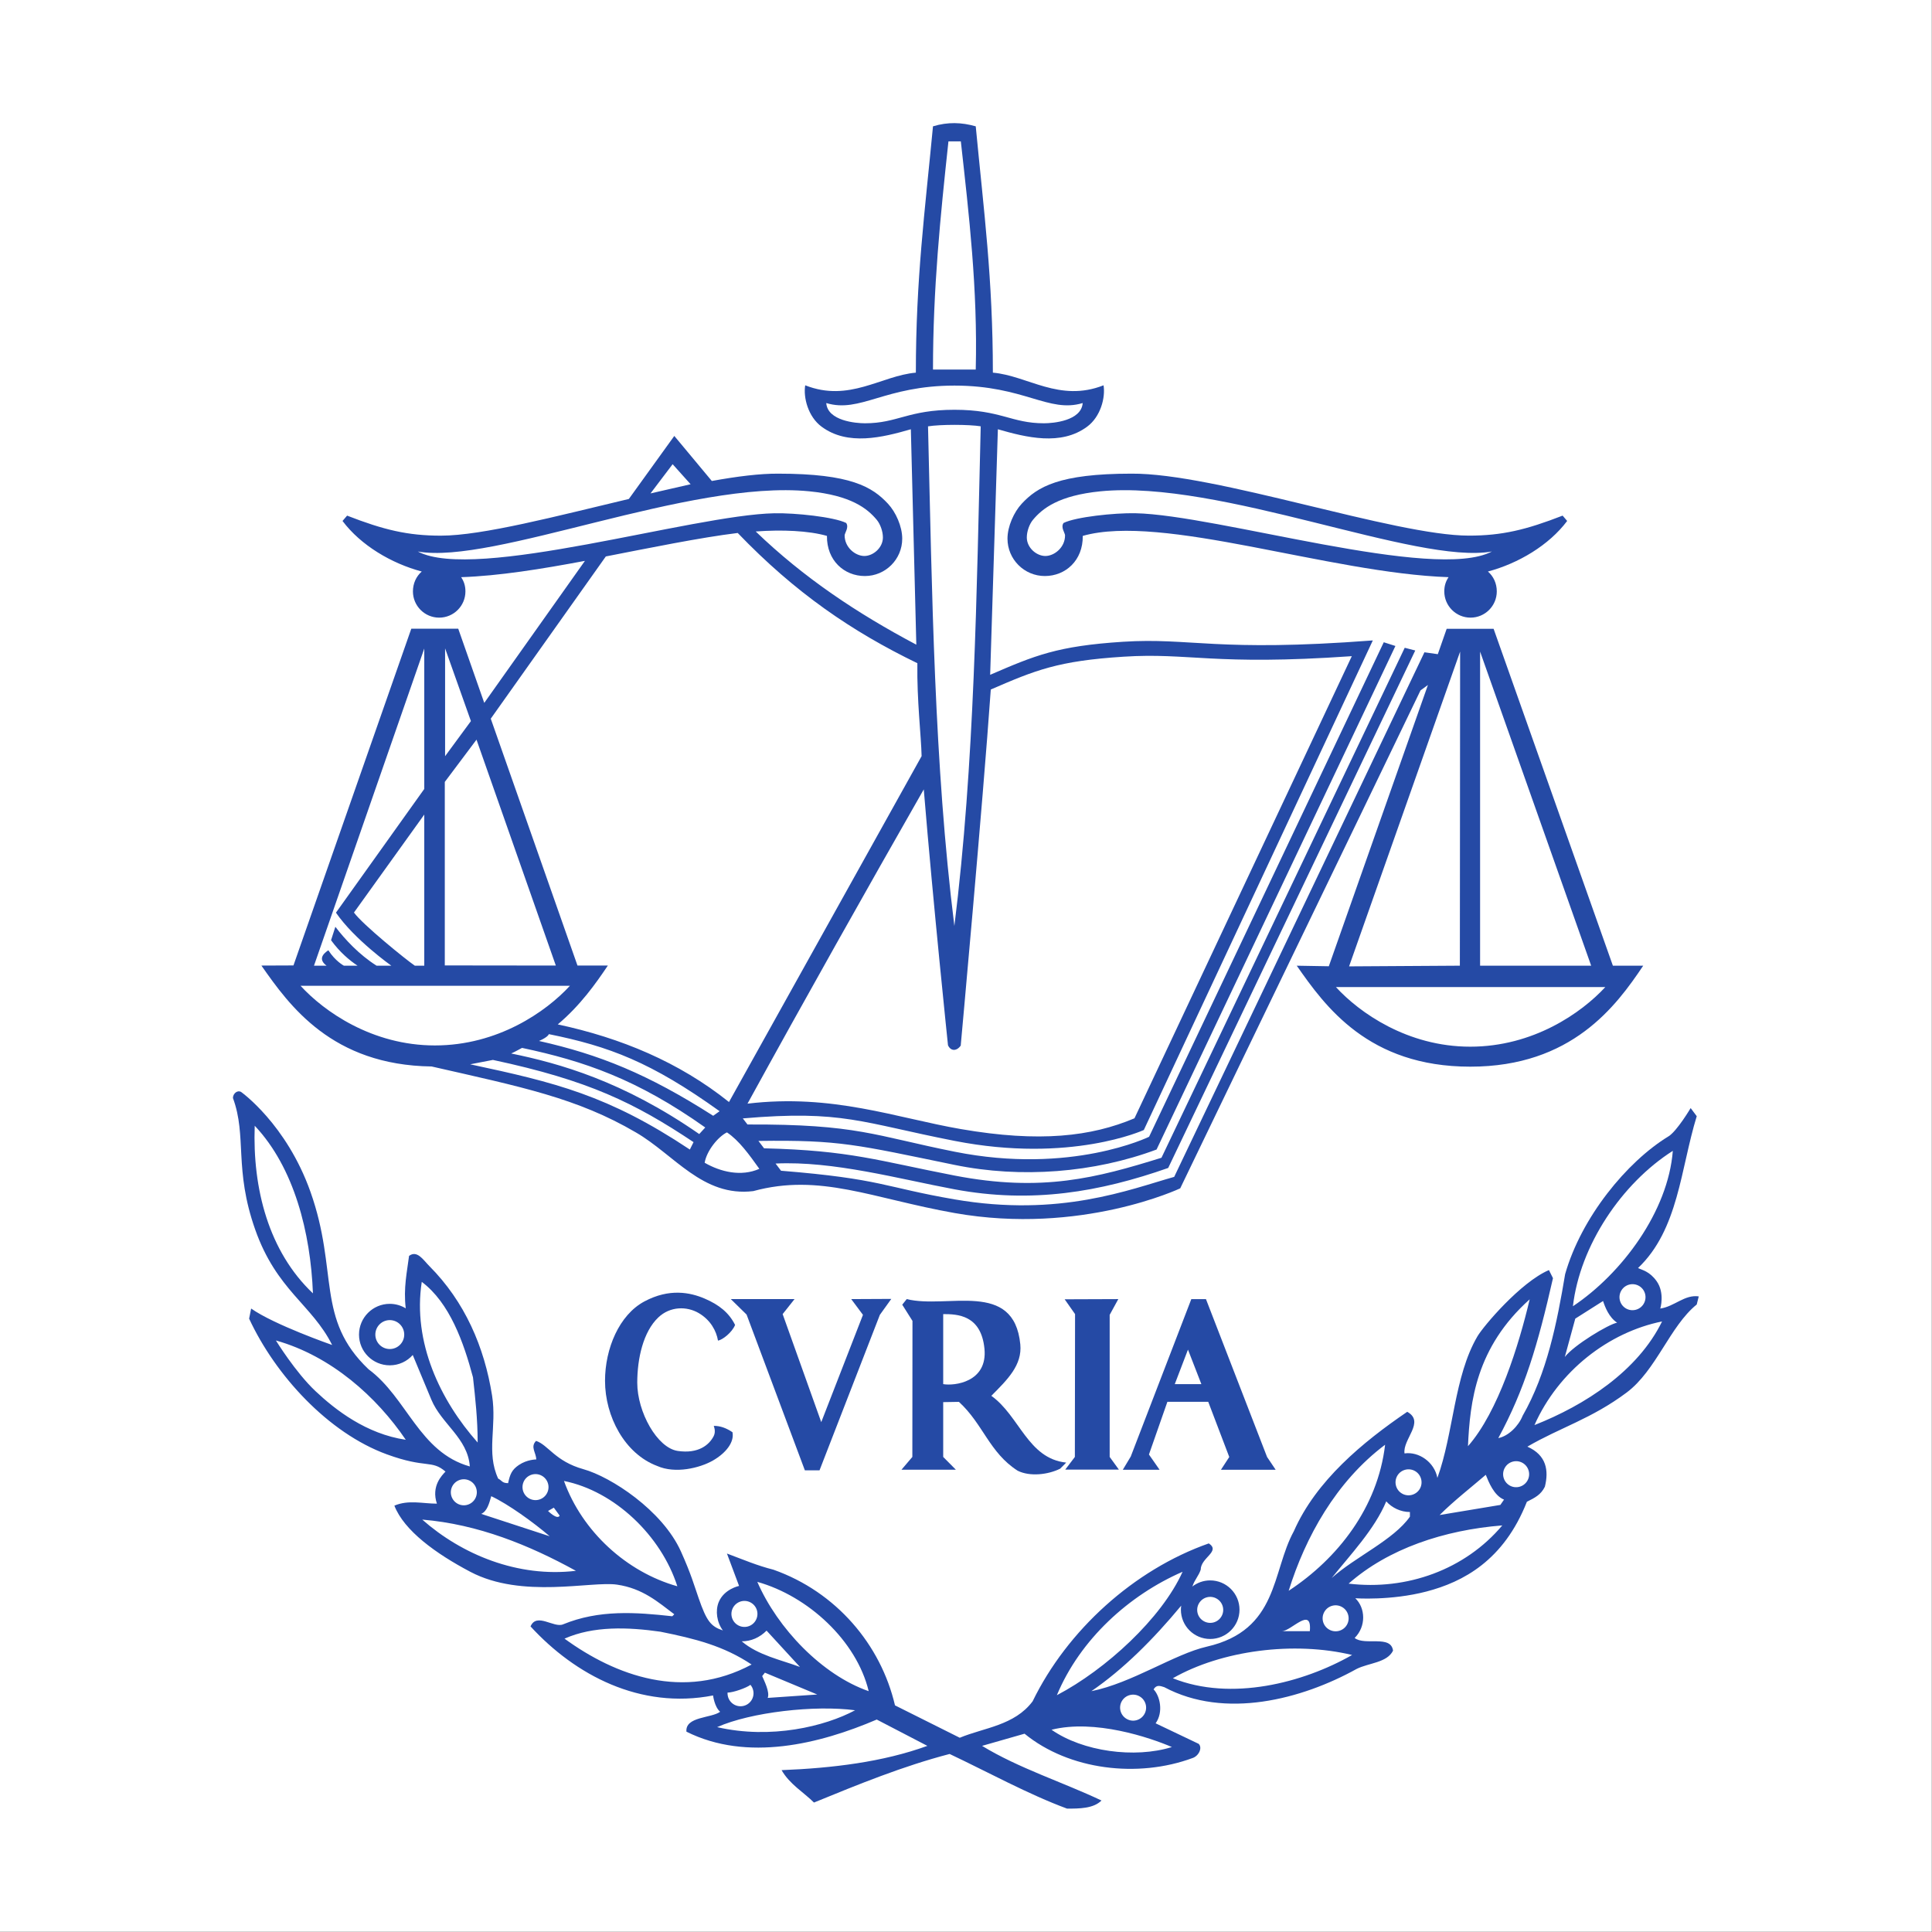
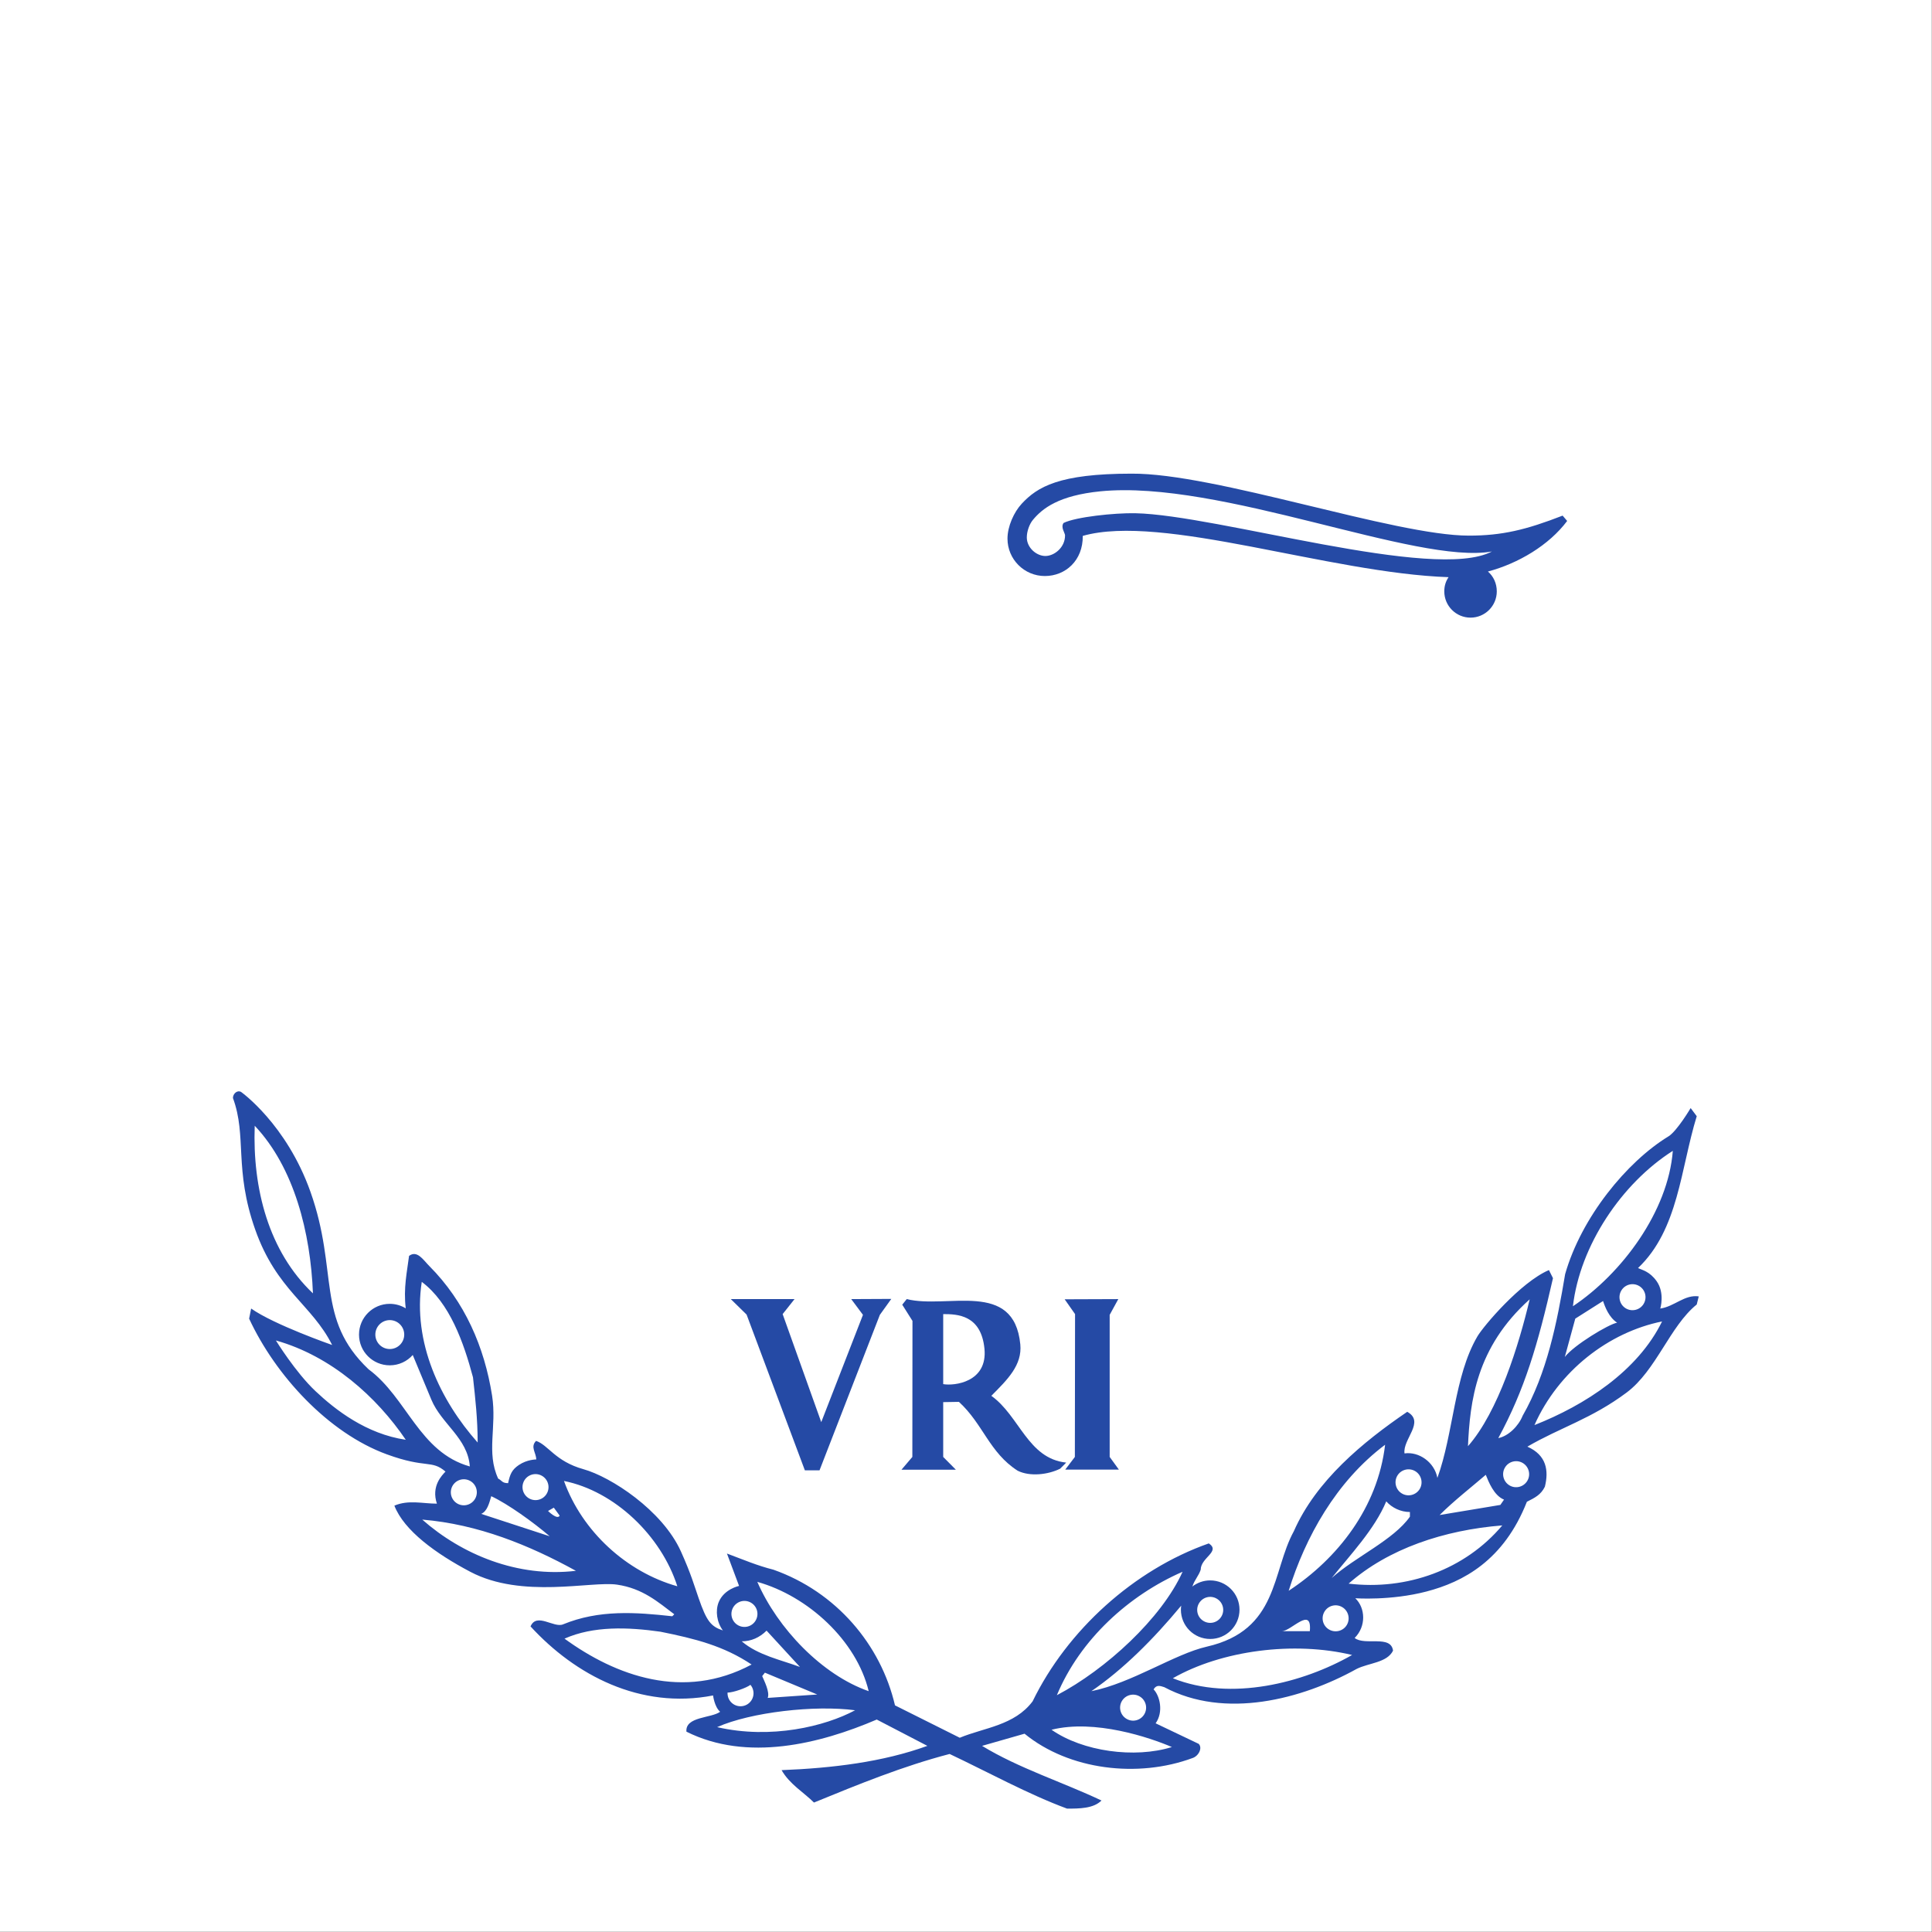
<svg xmlns="http://www.w3.org/2000/svg" width="100%" height="100%" viewBox="0 0 2317 2317" version="1.1" xml:space="preserve" style="fill-rule:evenodd;clip-rule:evenodd;stroke-linejoin:round;stroke-miterlimit:2;">
  <rect x="0" y="0" width="2317" height="2317" fill="#808080" stroke="none" />
  <rect x="0" y="0" width="2316.67" height="2316.67" style="fill:#fff;" />
  <g id="layer1">
    <g id="g18490">
      <path id="path16850" d="M1238.75,623.471c11.407,-13.759 31.008,-29.283 81.067,-34.261c143.631,-14.112 379.032,88.397 469.39,72.168c-68.798,36.457 -329.13,-43.865 -427.602,-45.865c-25.049,-0.509 -71.541,4.43 -86.124,11.682c-3.567,5.175 1.411,11.329 1.803,14.661c0.157,14.818 -13.014,24.932 -23.599,24.932c-10.584,-0 -22.265,-9.8 -22.265,-22.266c-0,-7.33 3.175,-16.073 7.33,-21.051m-13.367,-19.444c-9.448,10.153 -17.131,27.324 -17.131,41.946c-0,24.774 20.071,44.845 44.807,44.845c24.774,-0 45.825,-18.659 45.472,-48.138c95.415,-27.088 295.417,44.649 438.695,49.51c-3.41,5.017 -5.135,10.506 -5.135,17.052c0,17.366 14.073,31.478 31.478,31.478c17.366,0 31.478,-14.112 31.478,-31.478c0,-9.525 -3.92,-18.032 -10.623,-23.834c36.457,-9.683 73.188,-31.517 95.022,-60.643l-5.448,-6.39c-43.709,17.013 -72.639,23.991 -112.428,23.991c-89.025,-0 -304.355,-75.109 -404.67,-74.325c-87.024,0 -112.858,15.994 -131.517,35.986" style="fill:#254aa5;fill-rule:nonzero;" />
-       <path id="path16852" d="M1763.24,1255.26c-75.462,-0 -133.087,-40.926 -161.115,-71.502l323.092,-0c-28.734,31.164 -86.556,71.502 -161.977,71.502m-12.153,-473.819l-0.313,376.68l-132.851,0.823l133.165,-377.503l-0.001,0Zm23.952,0l133.204,376.68l-133.204,-0l-0,-376.68Zm-929.958,613.021c2.43,-14.544 16.268,-31.361 26.734,-36.418c14.544,9.722 26.696,26.695 38.849,43.709c-21.875,9.682 -46.61,3.646 -65.583,-7.291m-232.03,-131.049c4.431,-1.96 10.114,-5.173 13.015,-6.703c74.246,15.759 137.673,37.319 219.72,95.454l-7.212,7.88c-91.652,-63.623 -167.623,-84.714 -225.523,-96.631m214.272,115.211c-97.963,-65.191 -161.429,-80.439 -263.468,-102.235l27.284,-5.253c114.701,24.462 169.896,51.471 240.614,98.59l-4.43,8.898Zm-466.881,-196.395l323.053,-0c-28.655,31.165 -86.516,71.542 -161.938,71.542c-75.422,-0 -133.086,-40.926 -161.115,-71.542m148.375,-205.333l0,181.225l-11.329,-0c-10.31,-6.939 -62.917,-49.629 -72.992,-63.741l84.321,-117.484Zm0,-199.14l0,168.407l-105.92,148.374c22.187,32.301 66.406,63.584 66.406,63.584l-17.68,-0c-20.894,-13.133 -38.181,-31.871 -49.432,-46.649l-5.175,16.111c10.193,14.034 22.031,24.147 31.793,30.538l-16.426,-0c0,-0 -10.192,-5.371 -18.62,-18.503c-7.292,4.822 -11.838,11.251 -2.117,18.503l-15.092,-0l132.263,-380.365Zm24.618,159.978l38.025,-50.686l95.14,270.916l-133.165,-0.157l0,-220.073l0,0Zm0.353,-160.174l30.969,87.222l-30.969,42.102l-0,-129.324Zm329.208,555.082l-7.684,5.488c-78.597,-50.255 -136.575,-73.462 -208.861,-89.73c11.329,-4.939 11.721,-8.193 11.721,-8.193c72.56,14.661 122.737,33.595 204.824,92.435m-136.458,-665.314c50.334,-9.8 113.8,-22.775 158.175,-28.146c68.876,71.659 136.85,118.111 215.447,156.176c-0.627,44.845 4.547,87.025 5.096,111.446l-231.009,414.822c-60.017,-47.981 -129.481,-76.794 -205.334,-93.101c26.97,-22.658 45.63,-49.079 60.055,-70.561l-36.417,0l-104,-296.083l137.987,-194.553Zm-225.482,-5.92c90.357,16.191 325.758,-86.319 469.389,-72.207c50.059,4.978 69.621,20.502 81.067,34.261c4.155,5.018 7.331,13.759 7.331,21.051c-0,12.466 -11.722,22.266 -22.267,22.266c-10.584,0 -23.755,-10.114 -23.637,-24.931c0.431,-3.293 5.409,-9.487 1.842,-14.662c-14.582,-7.252 -61.114,-12.152 -86.124,-11.642c-98.472,1.999 -358.843,82.282 -427.601,45.864m305.609,-104.705l21.56,24.03l-48.099,11.016l26.539,-35.046Zm230.656,-49.079c-10.819,-0 -44.845,-2.823 -46.413,-24.265c40.808,12.348 69.934,-20.934 153.745,-20.934c83.85,0 112.977,33.282 153.785,20.934c-1.568,21.443 -35.634,24.265 -46.414,24.265c-39.122,-0 -51.784,-16.19 -107.371,-16.19c-55.586,0 -68.209,16.19 -107.332,16.19m100.119,-338.106l14.857,-0c9.722,87.418 20.306,177.227 17.876,273.66l-51.275,0c0,-96.433 8.86,-183.851 18.542,-273.66m-24.5,341.791c14.583,-2.391 49.079,-2.391 63.622,-0l-0.431,-0c-4.86,199.1 -7.33,404.944 -31.596,599.183c-24.265,-194.239 -26.734,-400.083 -31.595,-599.183m75.265,315.605c53.47,-23.129 80.361,-34.34 159.272,-39.358c78.637,-5.096 107.411,10.937 273.7,-0.627l-260.645,554.22c-51.667,21.756 -113.369,29.322 -208.352,12.897c-77.147,-13.329 -153.785,-42.65 -255.745,-30.459c67.973,-123.835 143.435,-257.901 211.409,-376.914c11.368,138.182 29.048,306.902 29.048,306.902c3.371,7.409 10.662,7.291 15.523,-0l-0.235,-0c-0,-0 26.343,-288.243 36.025,-426.661m746.068,331.207l-143.043,-404.002l-56.292,-0l-10.624,30.42l-16.033,-2.274l-300.121,629.132c-53.195,14.935 -136.928,48.805 -263.468,26.97c-84.516,-14.544 -87.064,-24.579 -208.038,-34.34l-6.546,-8.624c69.189,-3.332 147.826,18.424 214.114,30.811c93.533,17.563 175.149,3.097 256.765,-25.519l296.279,-620.586l-12.623,-3.254l-291.732,611.609c-77.461,24.03 -143.004,41.631 -248.023,21.364c-91.926,-17.757 -124.54,-30.145 -228.579,-32.693l-6.743,-8.859c97.963,-1.373 117.681,4.586 235.126,28.734c79.774,16.425 167.701,9.447 242.339,-18.425l286.44,-603.886l-13.956,-4.469l-281.461,593.067c-0,0 -93.533,45.826 -232.931,17.954c-96.433,-19.247 -116.7,-33.242 -248.689,-32.693l-5.606,-7.292c119.876,-10.349 142.534,5.136 254.06,26.97c139.045,27.206 226.855,-13.054 226.855,-13.054l274.64,-587.148c-187.889,14.309 -218.074,-3.606 -299.611,1.608c-78.872,5.057 -105.881,16.542 -159.312,39.632l9.252,-294.477c33.987,9.762 75.618,20.228 107.096,-3.136c16.151,-11.956 22.07,-35.006 19.64,-49.588c-52.882,20.815 -91.103,-11.565 -132.734,-15.172c0,-112.506 -10.819,-193.415 -20.541,-295.416c-16.974,-4.822 -33.399,-5.41 -51.275,-0c-9.682,102.001 -20.541,182.91 -20.541,295.416c-41.592,3.607 -79.851,35.987 -132.694,15.172c-2.431,14.582 3.449,37.632 19.6,49.588c31.478,23.364 73.149,12.897 107.097,3.136l6.546,258.334c-71.188,-37.712 -135.086,-80.362 -192.593,-135.752c31.557,-2.313 63.192,-1.019 85.418,5.292c-0.352,29.518 20.698,48.138 45.473,48.138c24.736,-0 44.806,-20.07 44.806,-44.806c0,-14.661 -7.683,-31.831 -17.13,-41.945c-18.66,-20.032 -44.493,-36.026 -131.518,-36.026c-21.914,-0.157 -49.315,3.254 -79.696,8.781l-45.002,-54.018l-54.489,75.579c-86.516,20.541 -175.737,44.022 -225.482,44.022c-39.789,0 -68.719,-7.017 -112.428,-24.029l-5.488,6.389c21.874,29.165 58.605,50.961 95.023,60.643c-6.665,5.802 -10.585,14.309 -10.585,23.834c0,17.367 14.113,31.478 31.478,31.478c17.366,0 31.479,-14.111 31.479,-31.478c-0,-6.546 -1.725,-11.995 -5.136,-17.052c45.512,-1.529 96.709,-9.839 148.453,-19.562l-120.738,170.328l-31.203,-88.985l-56.293,-0l-141.318,403.845l-38.456,0.157c33.595,48.021 84.595,119.444 204.118,121.012c107.802,24.54 174.561,37.83 244.965,79.068c46.1,26.696 80.126,77.735 140.809,70.405c80.126,-21.835 142.691,8.781 241.515,26.304c151.472,26.813 270.525,-29.636 270.525,-29.636c94.669,-196.67 193.455,-400.435 288.164,-597.144l8.899,-6.507l-118.857,337.321l-38.456,-0.666c33.987,48.569 85.693,121.09 208.117,121.09c121.718,0 175.031,-72.834 207.371,-121.09l-36.378,-0l0,-0Z" style="fill:#254aa5;fill-rule:nonzero;" />
      <path id="path16854" d="M1289.06,1747.27l-11.564,15.21l64.367,-0l-11.054,-15.21l-0,-170.406l10.348,-18.894l-64.328,0.235l12.466,17.759l-0.235,171.306l0,-0Z" style="fill:#254aa5;fill-rule:nonzero;" />
-       <path id="path16856" d="M1424.71,1618.57l16.072,41.396l-31.909,0l15.837,-41.396Zm-46.805,125.795l22.108,-63.191l49.001,-0l25.207,66.17l-9.997,15.327l65.662,0l-10.349,-15.405l-73.266,-189.261l-17.562,0l-72.64,188.791l-9.525,15.875l44.14,0l-12.779,-18.306Z" style="fill:#254aa5;fill-rule:nonzero;" />
      <path id="path16858" d="M1131.16,1575.97c17.013,-0 45.395,0.901 49.471,41.396c4.038,40.455 -36.417,44.924 -49.471,42.572l-0,-83.968Zm-50.02,186.595l65.19,-0l-15.17,-15.289l-0,-65.739c-0,-0 13.994,-0.314 18.856,-0.314c29.125,26.696 36.417,60.722 70.404,82.557c14.543,7.291 36.417,4.86 51,-2.431l7.252,-7.291c-46.1,-4.86 -55.821,-55.822 -89.808,-80.087c19.403,-19.443 37.161,-36.849 34.77,-61.663c-7.566,-77.813 -87.613,-42.18 -136.222,-54.332l-5.371,6.704l12.27,19.443l-0.157,163.153l-13.015,15.288l0.001,0.001Z" style="fill:#254aa5;fill-rule:nonzero;" />
      <path id="path16860" d="M965.262,1763.35l17.562,0l72.365,-186.477l13.72,-19.13l-48.06,0.235l14.073,18.895l-50.02,128.657l-46.296,-129.559l14.269,-17.993l-76.442,0l18.934,18.581l69.895,186.792l-0,-0.001Z" style="fill:#254aa5;fill-rule:nonzero;" />
-       <path id="path16862" d="M788.079,1758.07c21.874,9.722 51.275,2.43 66.798,-6.429c15.484,-8.859 25.99,-21.914 23.559,-34.026c-7.252,-4.861 -14.347,-7.645 -22.462,-7.605c0,-0 2.862,6.468 0,12.152c-5.409,10.701 -18.384,21.56 -43.16,17.915c-24.774,-3.646 -48.569,-46.767 -48.569,-81.812c0,-29.165 7.213,-61.154 25.206,-78.245c14.308,-13.602 34.222,-13.602 48.491,-5.292c14.269,8.35 21.208,21.482 23.129,33.046c5.253,-0.784 16.934,-9.761 20.501,-18.816c-7.291,-14.543 -18.934,-24.03 -36.417,-31.557c-17.522,-7.526 -42.532,-12.544 -72.325,3.371c-30.263,16.151 -47.237,56.567 -47.237,95.219c0,42.729 23.638,87.496 62.486,102.079" style="fill:#254aa5;fill-rule:nonzero;" />
      <path id="path16864" d="M1840.23,1709.08c28.93,-65.034 89.103,-111.369 153.04,-124.306c-29.127,59.468 -92.24,100.315 -153.04,124.306m48.961,-127.677l33.321,-21.129c2.391,7.291 7.095,19.561 16.857,25.99c-10.114,1.764 -51.941,26.97 -62.722,41.122l12.544,-45.983Zm116.975,-201.217c-5.605,72.6 -61.153,147.277 -119.797,186.36c8.389,-72.6 58.33,-147.277 119.797,-186.36m-40.337,162.095c7.409,4.43 9.8,13.995 5.37,21.403c-4.429,7.409 -13.995,9.801 -21.403,5.41c-7.37,-4.43 -9.8,-14.034 -5.37,-21.403c4.429,-7.409 13.994,-9.801 21.403,-5.41m-134.184,233.675c-4.43,7.41 -14.034,9.84 -21.404,5.41c-7.408,-4.469 -9.8,-14.034 -5.37,-21.403c4.429,-7.41 13.994,-9.8 21.365,-5.41c7.408,4.429 9.839,14.034 5.409,21.403m-32.301,28.852l-72.835,12.113c17.013,-16.974 38.377,-33.634 55.351,-48.217c3.332,8.311 9.761,24.893 21.874,29.753l-4.39,6.351Zm-181.97,94.396c47.432,-41.906 114.466,-64.251 184.283,-69.817c-44.689,53.078 -114.506,78.205 -184.283,69.817m-210.822,113.485c58.606,-33.516 145.2,-44.689 214.978,-27.91c-58.645,33.516 -145.2,55.86 -214.978,27.91m164.291,-56.488l-33.478,0c11.133,0 36.261,-30.733 33.478,0m90.279,-223.562c-8.86,75.344 -56.763,136.458 -115.642,175.149c19.953,-64.093 56.684,-130.891 115.642,-175.149m-45.943,216.192c-4.43,7.37 -14.034,9.762 -21.404,5.332c-7.409,-4.391 -9.8,-13.956 -5.37,-21.365c4.429,-7.408 13.994,-9.8 21.364,-5.37c7.409,4.391 9.8,13.994 5.41,21.403m75.696,-135.517l0,5.567c-19.522,27.95 -65.857,48.452 -93.807,73.58c22.345,-27.911 51.47,-58.409 65.426,-91.926c6.742,7.605 17.209,12.779 28.381,12.779m-15.053,-43.63c4.43,-7.37 13.995,-9.761 21.404,-5.37c7.409,4.43 9.8,13.995 5.41,21.403c-4.469,7.37 -14.034,9.761 -21.404,5.371c-7.409,-4.43 -9.8,-13.995 -5.41,-21.404m158.685,-211.448c-12.819,54.332 -37.633,134.889 -74.011,176.129c2.43,-53.392 9.604,-118.426 74.011,-176.129m-429.091,536.932c-44.689,13.916 -107.019,5.37 -144.337,-20.738c51.823,-12.935 117.641,9.252 144.337,20.738m12.818,-210.195c-25.127,55.861 -92.161,117.328 -150.766,148.022c27.911,-67.033 86.556,-120.072 150.766,-148.022m-72.717,154.922c4.43,-7.37 14.034,-9.761 21.404,-5.332c7.369,4.391 9.799,13.956 5.37,21.365c-4.39,7.409 -13.995,9.839 -21.364,5.37c-7.409,-4.39 -9.84,-13.994 -5.41,-21.403m-437.283,-142.808c60.682,16.974 118.973,70.404 133.556,131.087c-55.861,-19.404 -109.292,-75.266 -133.556,-131.087m-48.218,174.208c40.455,-17.993 117.289,-26.657 165.466,-20.228c-35.986,19.326 -100.745,35.085 -165.466,20.228m-183.027,-106.117c34.692,-15.366 75.97,-13.877 115.053,-8.311c41.906,8.429 75.814,17.014 109.331,39.358c-81.381,43.591 -162.957,13.642 -224.384,-31.047m-0.628,-189.104c60.683,12.192 116.544,65.622 135.948,126.304c-60.682,-17.013 -114.112,-65.582 -135.948,-126.304m-169.974,46.335c66.994,5.567 128.422,30.694 184.283,61.427c-69.817,8.351 -136.811,-19.561 -184.283,-61.427m34.967,-37.358c2.548,-8.232 11.29,-12.858 19.483,-10.31c8.272,2.548 12.857,11.29 10.309,19.522c-2.548,8.232 -11.289,12.858 -19.521,10.31c-8.194,-2.548 -12.819,-11.29 -10.271,-19.522m-35.555,-247.749c33.517,25.128 50.255,72.561 61.428,114.466c2.783,25.128 5.605,50.256 5.605,78.206c-44.688,-50.295 -78.205,-120.111 -67.033,-192.672m83.341,257.039c20.189,9.448 50.53,31.283 70.091,48.06l-82.165,-26.852c7.135,-3.018 9.604,-12.583 12.074,-21.208m45.787,-24.696c7.643,-3.999 17.052,-1.098 21.089,6.547c3.999,7.605 1.098,17.052 -6.507,21.05c-7.644,4.038 -17.052,1.098 -21.09,-6.508c-3.999,-7.643 -1.097,-17.09 6.508,-21.089m36.26,48.021c-2.784,5.566 -13.955,-5.606 -13.955,-5.606l6.938,-3.959l7.017,9.565Zm220.151,228.265c-8.467,1.804 -16.738,-3.606 -18.502,-12.034c-0.275,-1.333 -0.392,-2.666 -0.353,-3.998c6.821,-0 22.932,-5.724 27.479,-9.33c1.647,1.881 2.823,4.233 3.372,6.86c1.803,8.428 -3.568,16.699 -11.996,18.502m-1.803,-77.538c11.173,-0 21.404,-4.43 29.792,-12.819l40.025,43.552c-22.345,-8.389 -50.256,-13.956 -69.817,-30.733m24.54,41.709l3.254,-4.116l62.76,26.186l-59.389,4.077c2.783,-6.978 -4.273,-20.58 -6.625,-26.147m-28.577,-88.358c7.644,-4.038 17.052,-1.098 21.09,6.507c3.998,7.605 1.097,17.052 -6.508,21.09c-7.643,3.999 -17.052,1.098 -21.09,-6.507c-4.038,-7.644 -1.097,-17.053 6.508,-21.09m-507.179,-253.433c-23.991,-22.58 -47.433,-60.722 -47.433,-60.722c66.485,18.699 120.934,67.778 155.744,119.092c-47.276,-6.978 -84.282,-35.751 -108.311,-58.37m-72.835,-318.231c47.433,50.216 66.994,128.421 69.816,201.021c-53.077,-50.255 -72.599,-125.638 -69.816,-201.021m161.977,267.78c-9.565,0 -17.326,-7.762 -17.326,-17.327c-0,-9.565 7.761,-17.366 17.326,-17.366c9.565,0 17.327,7.801 17.327,17.366c-0,9.565 -7.762,17.327 -17.327,17.327m970.531,304.825c4.43,-7.409 13.994,-9.8 21.365,-5.371c7.409,4.39 9.839,13.995 5.409,21.364c-4.429,7.41 -13.994,9.8 -21.403,5.371c-7.409,-4.39 -9.8,-13.956 -5.371,-21.364m553.162,-353.394c-0,-0 5.683,-18.621 -4.391,-32.812c-8.467,-11.917 -17.444,-13.328 -22.305,-15.758c48.57,-46.139 50.96,-118.974 70.404,-182.087l-7.291,-9.762c0,0 -16.386,27.715 -26.735,34.027c-50.099,30.576 -104.391,97.139 -123.796,165.113c-9.722,58.252 -21.835,118.974 -51,169.935c-4.861,12.191 -16.974,24.344 -29.165,26.735c31.595,-58.253 47.393,-111.8 65.582,-191.809l-4.861,-9.722c-33.986,14.583 -78.675,67.386 -85.81,79.617c-28.028,47.864 -28.499,116.19 -47.942,169.621c-3.685,-19.208 -22.423,-31.792 -39.437,-29.361c-2.43,-17.013 25.089,-37.79 3.254,-49.903c-53.43,36.418 -109.291,82.557 -135.988,143.239c-26.695,48.571 -17.953,118.661 -104.391,138.418c-38.73,8.821 -89.847,43.709 -138.418,53.392c38.3,-26.265 74.169,-62.055 107.763,-102.589c-0.235,1.608 -0.391,3.215 -0.391,4.862c-0,19.404 15.719,35.123 35.123,35.123c19.404,0 35.164,-15.719 35.164,-35.123c-0,-19.366 -15.76,-35.124 -35.164,-35.124c-8.114,-0 -15.601,2.822 -21.56,7.447l0.47,-0.823c2.431,-7.291 7.291,-12.152 9.721,-19.443c0,-14.544 24.266,-21.835 9.722,-31.556c-89.848,31.556 -169.974,104.391 -211.292,189.378c-21.834,29.125 -58.252,31.557 -87.377,43.709l-77.697,-38.848c-17.012,-72.835 -70.404,-135.988 -145.709,-162.683c-19.404,-4.861 -36.417,-12.152 -55.821,-19.405l14.543,38.848c0,0 -18.032,3.646 -24.461,19.522c-4.156,10.31 -2.235,24.187 5.057,33.87c-14.583,-4.822 -19.562,-11.29 -29.126,-38.848c-5.332,-15.249 -8.86,-28.421 -21.13,-55.743c-22.265,-49.589 -84.281,-89.692 -116.974,-98.786c-33.988,-9.487 -42.22,-29.126 -56.802,-33.948c-7.253,7.291 0.117,14.034 0.196,22.266c-0,-0 -10.859,-0.118 -20.934,6.703c-8.389,5.723 -10.506,11.016 -12.818,21.717c-7.292,0 -7.096,-3.018 -11.918,-5.488c-14.582,-31.517 -1.411,-62.055 -7.29,-99.53c-9.213,-58.37 -32.772,-112.742 -75.267,-155.353c-7.29,-7.33 -14.582,-19.443 -24.304,-12.191c-2.312,18.581 -6.938,38.612 -3.959,62.917c-5.606,-3.411 -12.152,-5.41 -19.169,-5.41c-20.384,0 -36.888,16.543 -36.888,36.888c-0,20.385 16.504,36.849 36.888,36.849c10.976,0 20.816,-4.783 27.558,-12.388l22.306,53.548c12.112,29.166 43.708,46.14 46.139,80.127c-60.722,-16.974 -75.305,-82.557 -121.444,-116.544c-63.78,-60.565 -35.712,-117.132 -69.66,-212.781c-28.852,-81.381 -83.301,-119.876 -83.301,-119.876c-4.861,-2.431 -9.683,2.43 -9.683,7.33c16.974,46.101 1.019,84.988 26.696,157.784c25.676,72.795 67.974,89.847 92.278,138.417c0,-0 -69.385,-24.148 -97.139,-43.708l-2.43,12.112c31.557,68.013 94.866,137.046 165.113,162.722c47.629,17.405 53.392,6.116 70.405,20.698c-4.195,4.43 -17.366,17.367 -10.31,38.456c-17.013,0 -34.026,-4.86 -51,2.391c11.603,29.949 49.785,57.586 91.142,79.381c62.054,32.694 145.159,10.78 175.932,15.367c30.812,4.508 49.197,20.933 68.602,35.516l-2.392,2.391c-43.709,-4.822 -87.692,-8.114 -131.126,9.761c-10.976,4.469 -31.596,-14.583 -38.848,2.43c53.391,58.253 131.479,99.805 218.897,82.792c-0,0 1.646,13.72 8.467,19.562c-10.467,7.839 -42.063,5.527 -40.416,23.872c72.834,36.457 160.252,14.583 228.226,-14.543l60.722,31.557c-53.43,19.443 -114.113,26.696 -174.835,29.126c9.722,16.974 26.735,26.735 38.848,38.848c53.431,-21.874 106.861,-43.709 162.683,-58.252c46.139,21.834 94.708,48.53 140.848,65.543c14.544,-0 31.557,-0 41.278,-9.722c-46.139,-21.874 -99.569,-38.847 -143.239,-65.543l50.961,-14.583c53.43,43.709 135.987,53.43 201.531,29.165c7.291,-2.43 12.152,-12.191 7.291,-17.013l-51.627,-24.618c9.722,-13.642 5.056,-33.007 -2.431,-40.69c3.489,-5.998 7.958,-4.155 12.78,-2.666c72.835,38.848 165.113,14.544 230.657,-21.834c14.582,-7.331 36.418,-7.331 43.708,-21.914c-2.43,-19.365 -33.869,-5.566 -46.021,-15.249c13.916,-13.876 13.053,-35.829 0.784,-47.628c-0,-0 42.533,3.096 85.301,-8.075c43.865,-11.447 92.748,-37.124 120.463,-107.646c9.683,-4.861 16.739,-8.31 21.561,-18.032c4.86,-19.443 1.96,-37.907 -20.973,-48.06c39.436,-23.011 76.795,-33.32 119.014,-64.877c35.437,-26.461 51.98,-79.735 84.085,-105.607l2.431,-9.722c-17.013,-2.43 -29.126,12.152 -46.139,14.583" style="fill:#254aa5;fill-rule:nonzero;" />
    </g>
  </g>
</svg>